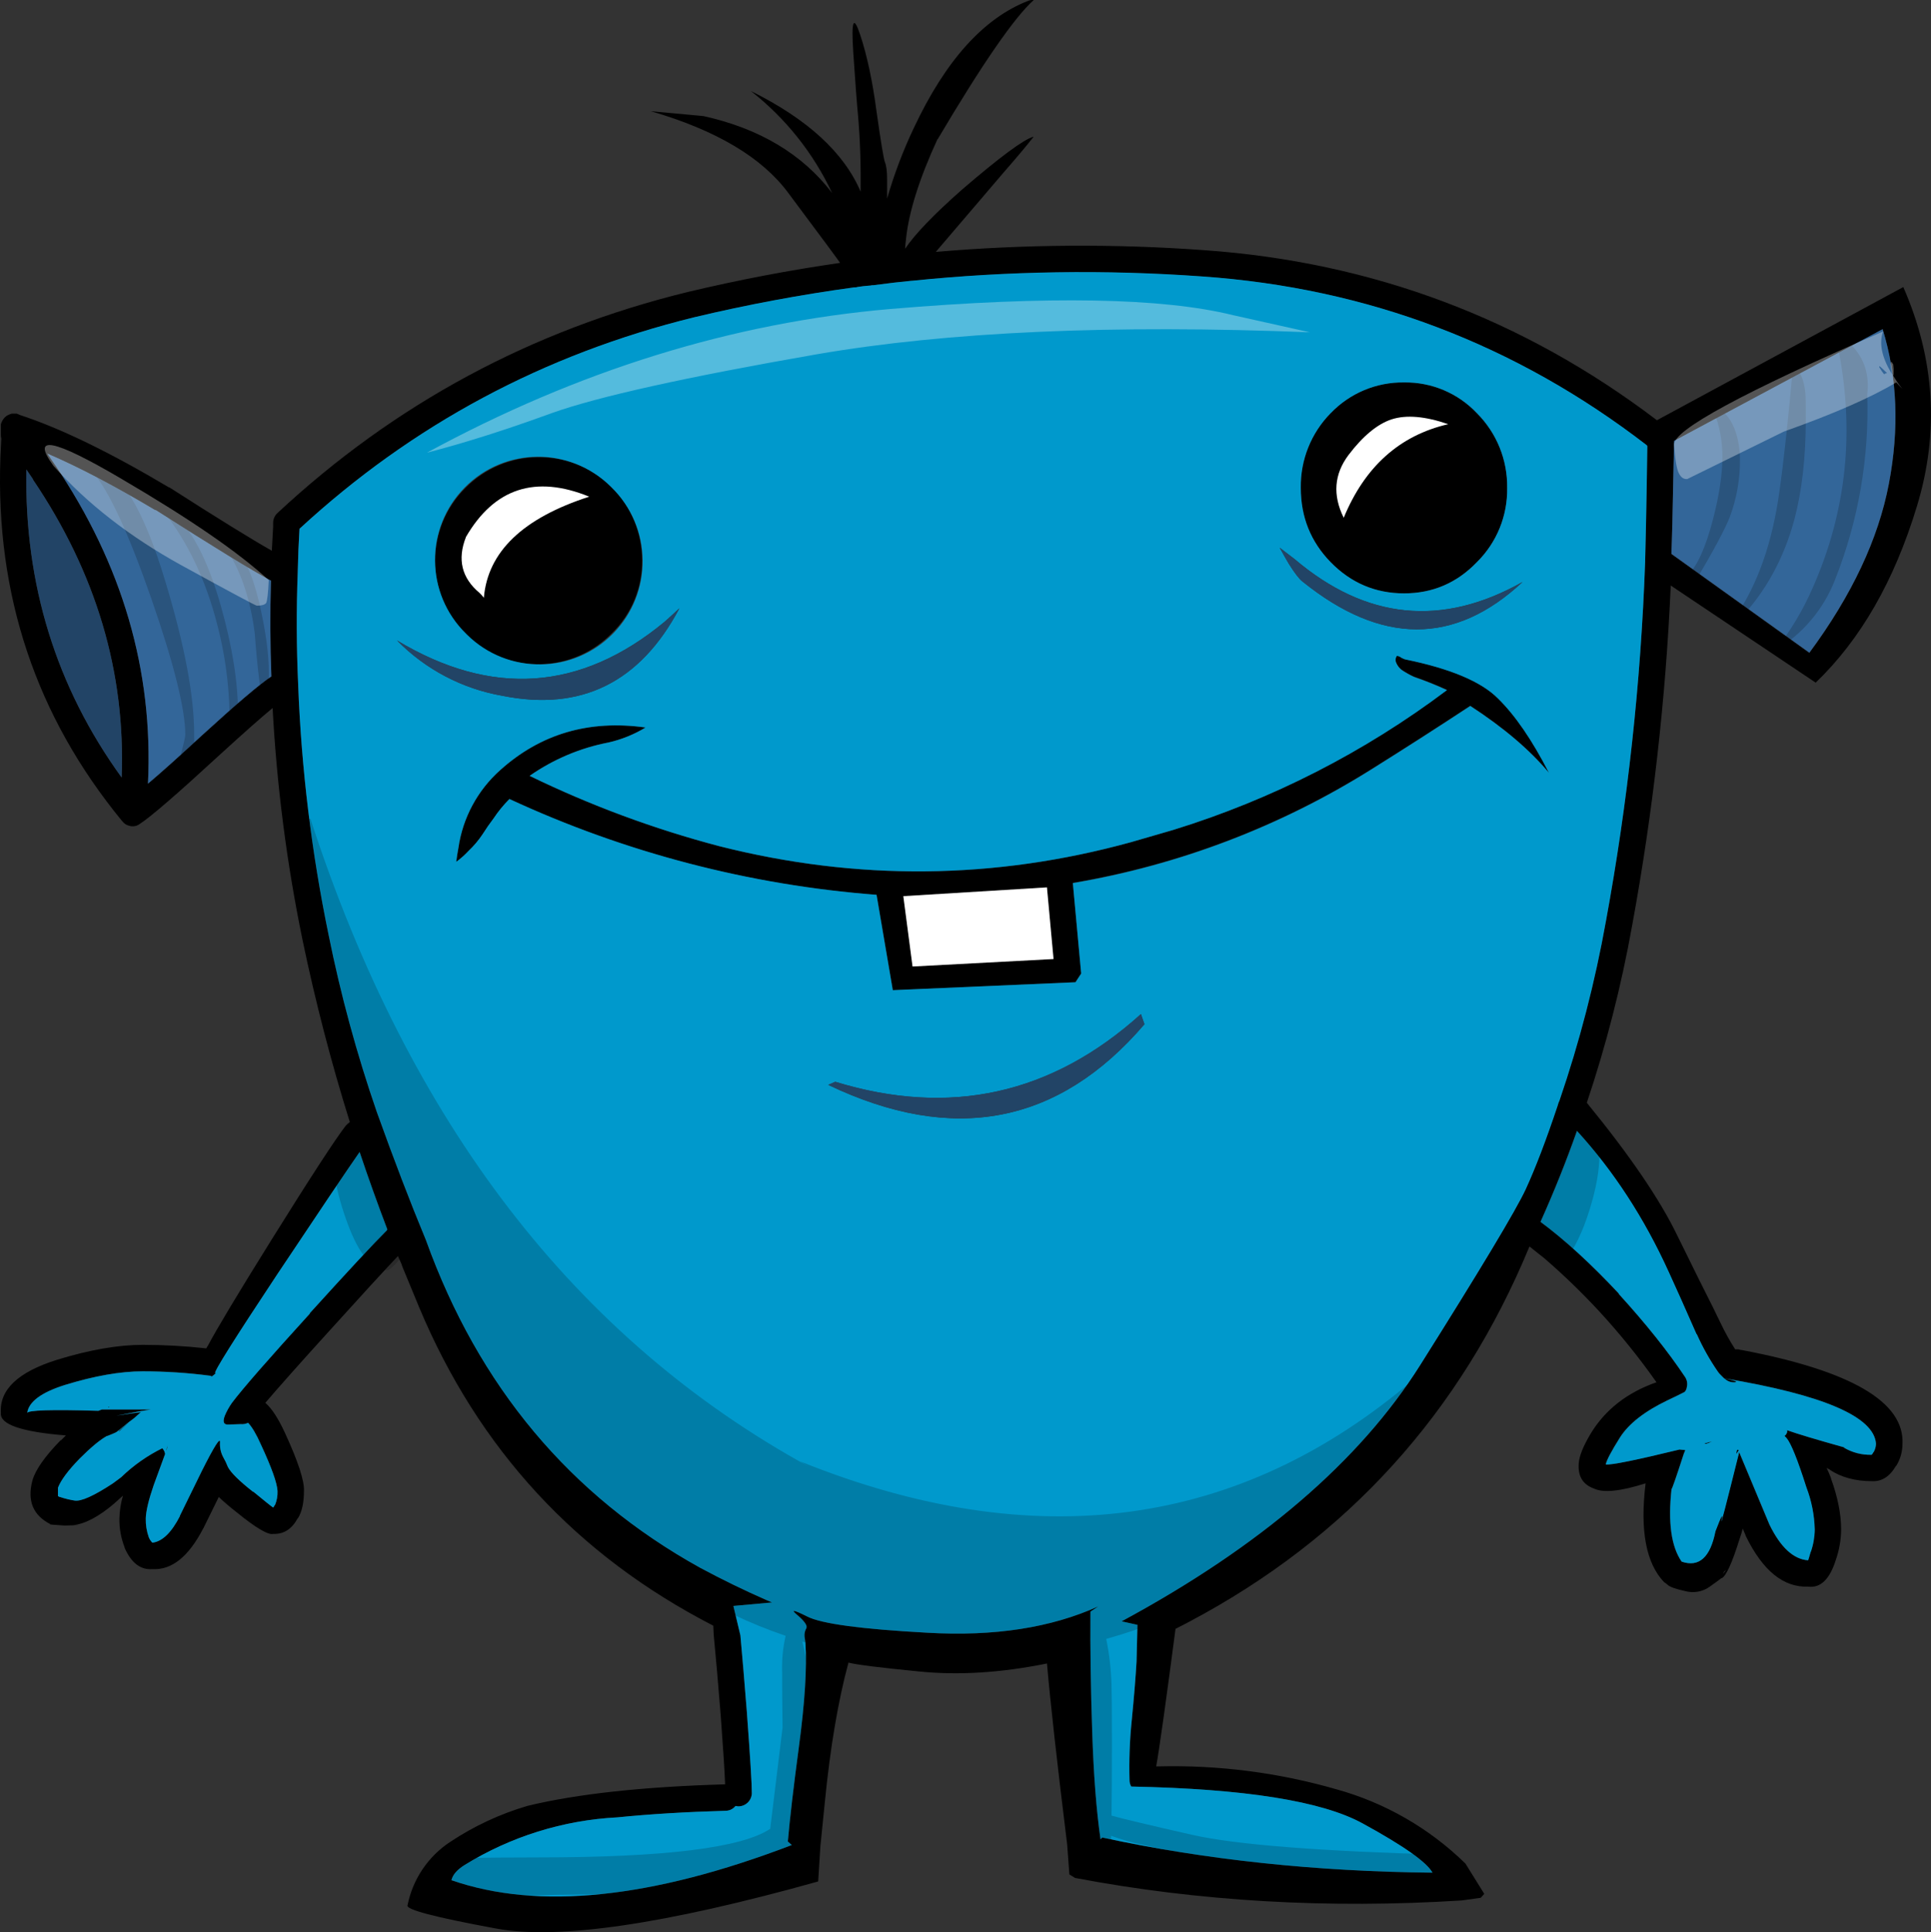
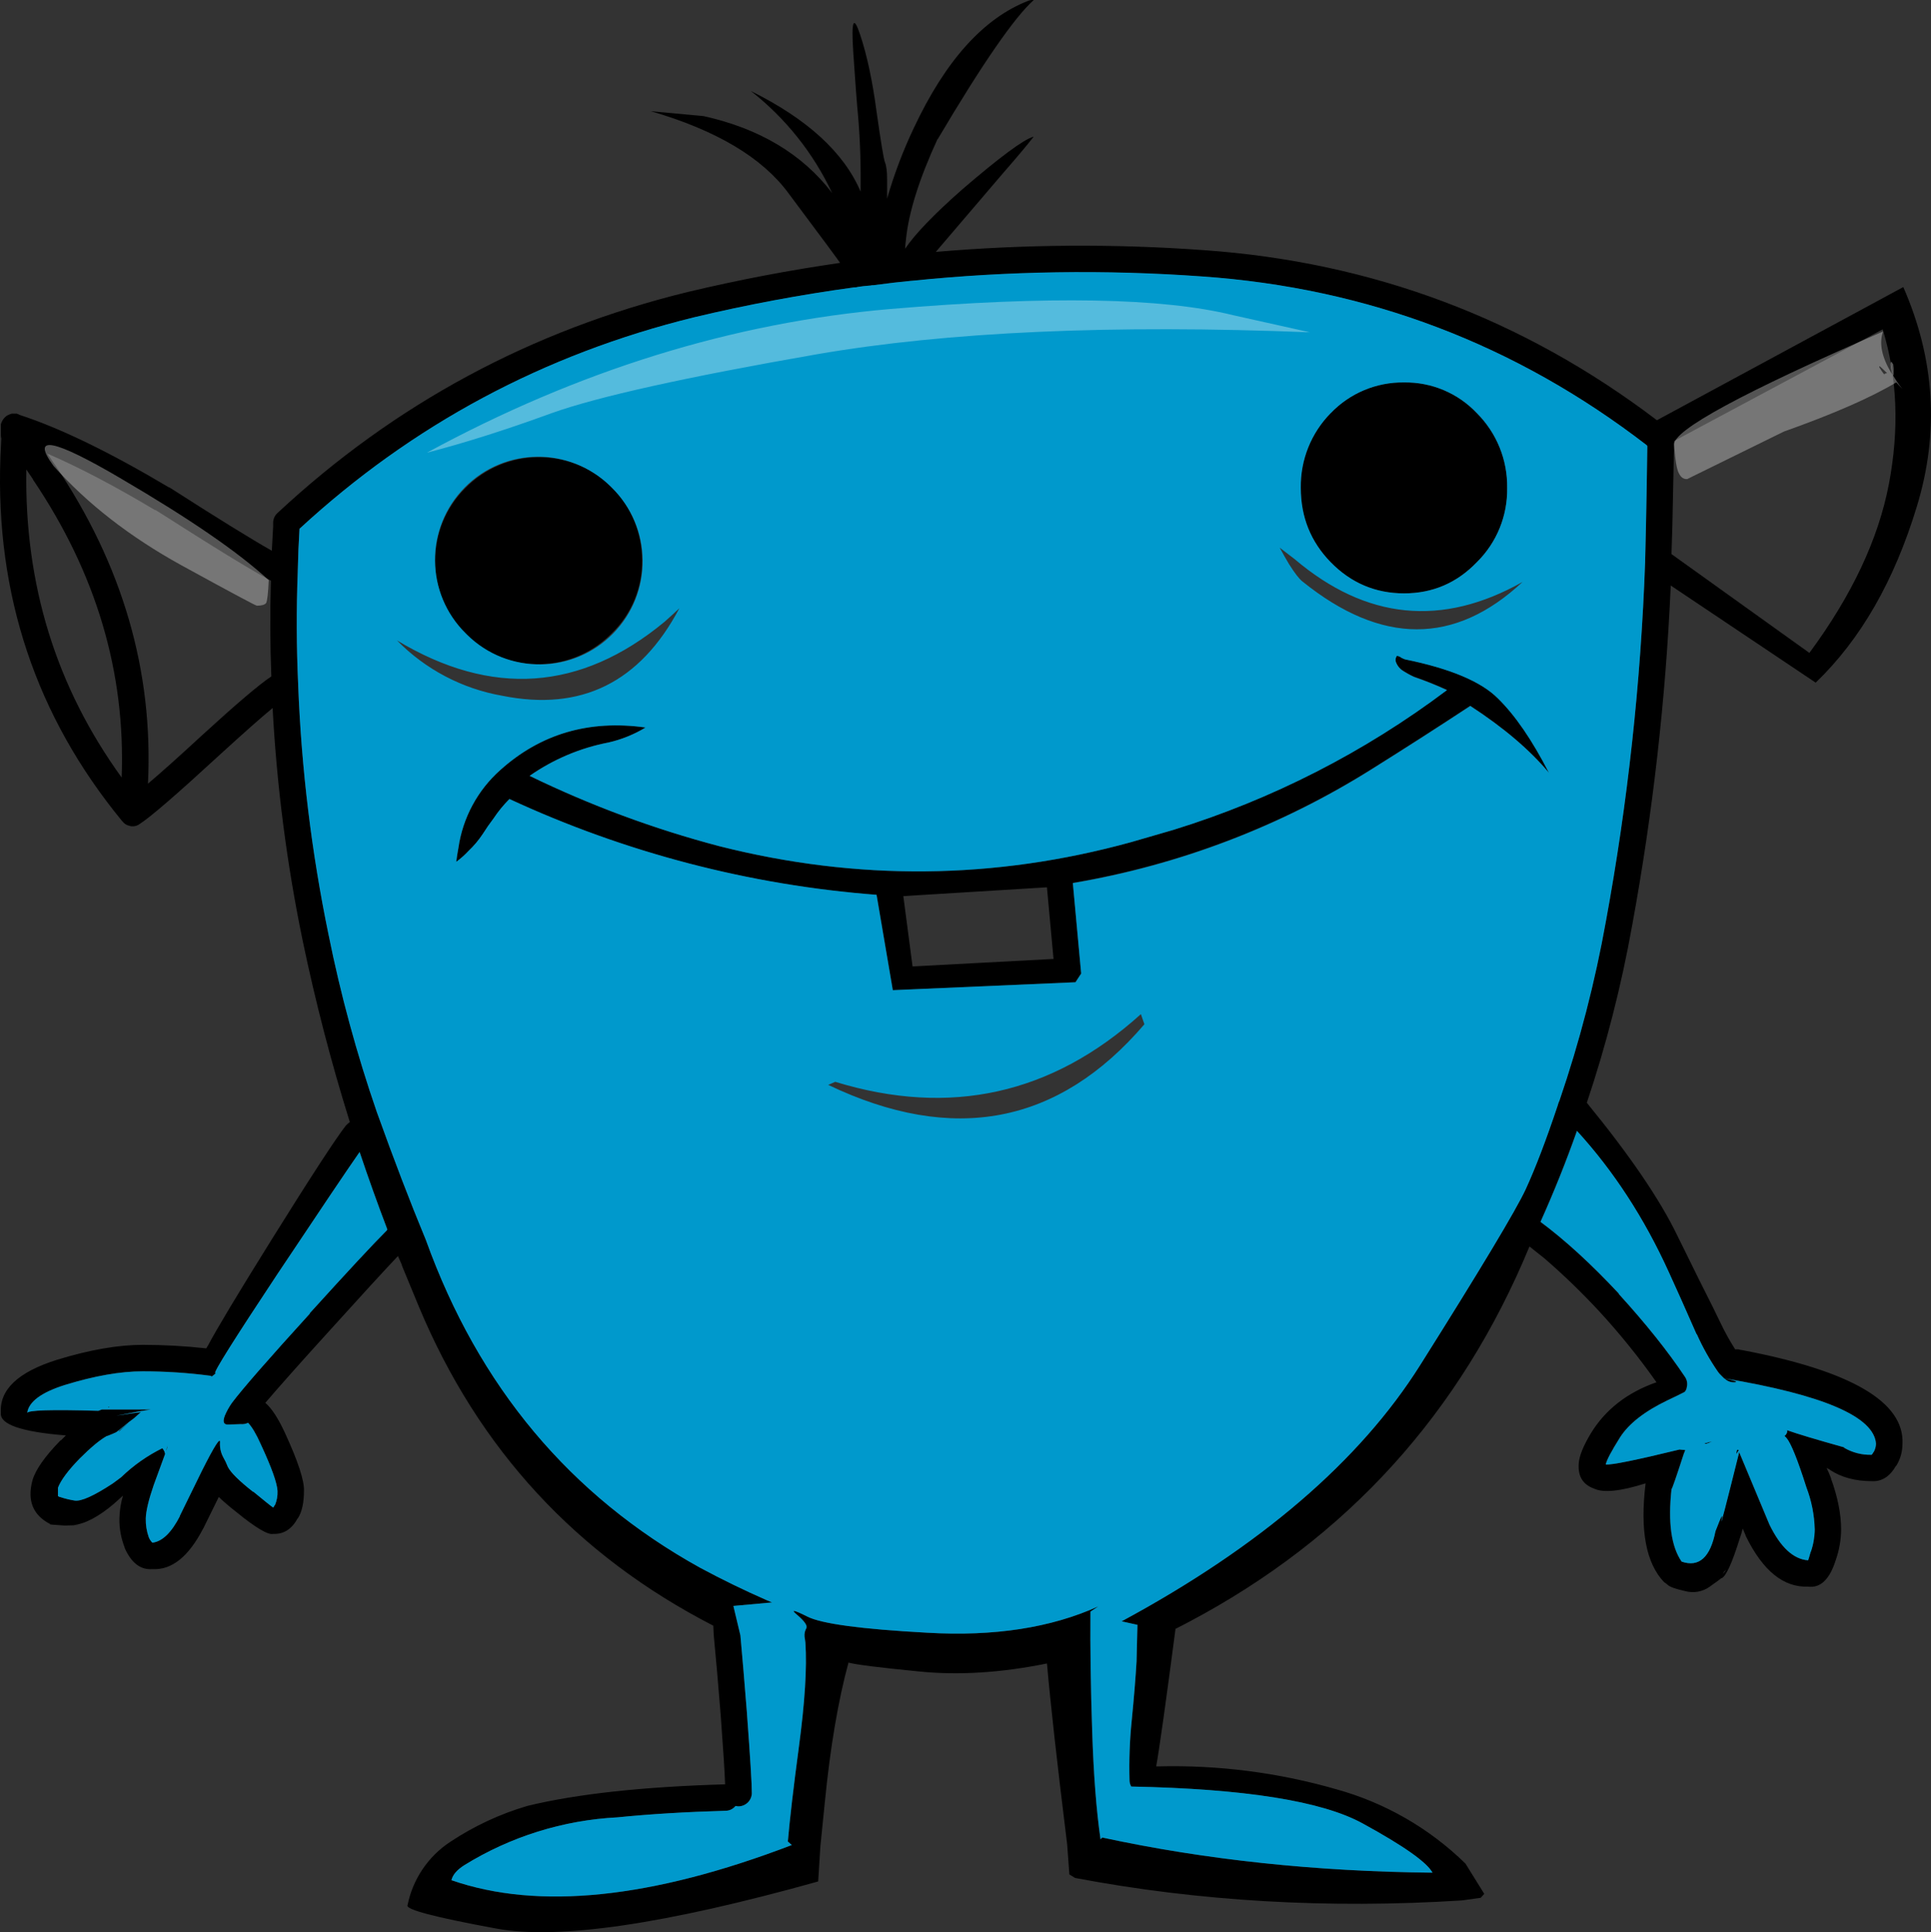
<svg xmlns="http://www.w3.org/2000/svg" version="1.0" id="Layer_1" x="0px" y="0px" viewBox="0 0 937.85 938.35" enable-background="new 0 0 937.85 938.35" xml:space="preserve">
  <rect x="0" y="0" width="937.85" height="938.35" fill="#333333" stroke="none" />
  <title>monsters1_0001</title>
  <path d="M502.08,0c-0.945-0.086-1.896,0.062-2.77,0.43c-21.6,8.407-40.087,28.967-55.46,61.68l0,0  c-5.264,11.079-9.612,22.571-13,34.36c0-2.54,0-5.74,0-9.6c0-3.727-0.357-6.43-1.07-8.11c-0.613-1.68-1.963-9.86-4.05-24.54  c-1.933-14.667-4.563-27.047-7.89-37.14c-3.327-10.093-4.463-7.247-3.41,8.54c1.087,15.747,1.727,24.497,1.92,26.25  c1.19,12.206,1.741,24.466,1.65,36.73c0,1.52,0,3.013,0,4.48c-8.12-19-25.893-35.293-53.32-48.88  c16.849,13.19,30.365,30.152,39.46,49.52c-14.427-18.867-35.257-31.317-62.49-37.35L316.09,54c31.787,9.253,54.04,22.487,66.76,39.7  c16.767,22.44,25.15,33.76,25.15,33.96c-24.613,3.547-49.213,8.243-73.8,14.09c-76.133,18.6-142.673,54.453-199.62,107.56  c-1.203,1.184-1.893,2.793-1.92,4.48c0,0.44,0,0.867,0,1.28c0.013,0.213,0.013,0.427,0,0.64c-0.233,3.953-0.447,7.867-0.64,11.74  c-10.093-5.713-26.66-15.957-49.7-30.73h-0.21c-28.74-17.093-52.913-28.83-72.52-35.21c-0.477-0.256-0.976-0.47-1.49-0.64  c-0.433,0-0.86,0-1.28,0H5.75l-1.28,0.43c-0.233,0.107-0.517,0.25-0.85,0.43c-0.138,0.081-0.282,0.151-0.43,0.21  c-0.057,0.082-0.128,0.153-0.21,0.21c-0.684,0.529-1.263,1.18-1.71,1.92c-0.361,0.606-0.646,1.254-0.85,1.93c0,0.327,0,0.61,0,0.85  v4.48c0.001,0.563,0.072,1.124,0.21,1.67c-0.173,2.967-0.317,5.967-0.43,9c-2.453,66.867,17.243,125.77,59.09,176.71l0.21,0.21  c0.834,1.107,2.049,1.866,3.41,2.13c0.274,0.104,0.559,0.174,0.85,0.21l0,0c0.356,0.022,0.714,0.022,1.07,0H65  c0.743-0.081,1.465-0.298,2.13-0.64c0.231-0.115,0.446-0.26,0.64-0.43c5.033-3.16,17.973-14.33,38.82-33.51  c11.58-10.58,20.183-18.193,25.81-22.84c2.022,37.802,6.869,75.401,14.5,112.48c6.24,30,13.907,59.523,23,88.57  c-0.68,0.524-1.321,1.095-1.92,1.71c-4.98,6.367-16.98,24.793-36,55.28c-16.407,26.313-26.787,43.6-31.14,51.86  c-0.054,0.084-0.126,0.156-0.21,0.21c-0.104,0.302-0.249,0.588-0.43,0.85c-10.271-1.13-20.597-1.701-30.93-1.71  c-11.933,0-25.797,2.42-41.59,7.26C8.74,666.283-0.347,674.9,0.42,686.2c-0.547,5.527,9.98,9.157,31.58,10.89l-2.35,2.35h-0.22  c-7.62,7.82-12.173,14.293-13.66,19.42c-2.667,9.92,0.25,17.033,8.75,21.34c-1.333,0.06,0.943,0.273,6.83,0.64l7.47-0.21h-3.2  c5.64-0.553,12.253-4.04,19.84-10.46c0.083-0.056,0.154-0.127,0.21-0.21c1.373-1.247,2.723-2.457,4.05-3.63  c-1.065,3.607-1.643,7.34-1.72,11.1c-0.084,4.82,0.786,9.608,2.56,14.09v0.21c3.233,7.293,7.713,10.717,13.44,10.27  c9.407,0.56,17.653-6.057,24.74-19.85c0.161-0.093,0.26-0.264,0.26-0.45c1.013-2,3.43-6.91,7.25-14.73  c2.393,2.293,5.307,4.783,8.74,7.47l0,0c9.293,7.56,15.193,11.047,17.7,10.46c5.133,0.2,9.113-2.36,11.94-7.68v0.21  c2-3.153,3-7.637,3-13.45c0.207-4.927-2.85-14.26-9.17-28c-3.287-7.153-6.487-12.063-9.6-14.73c6.667-7.807,17.047-19.473,31.14-35  l0,0c15.333-16.96,26.423-29.053,33.27-36.28c0.6,1.333,1.17,2.613,1.71,3.84c0.133,0.447,0.277,0.873,0.43,1.28l8.11,19.64  c28.867,69.007,76.503,120.587,142.91,154.74l0.21,4.48c1.033,10.607,2.17,23.697,3.41,39.27c1.193,15.953,1.903,27.053,2.13,33.3  l0,0c-40.067,1.167-72.067,4.653-96,10.46c-13.321,3.916-25.976,9.815-37.54,17.5c-10.725,7.068-18.176,18.134-20.69,30.73  c-1.22,2.053,13.07,5.823,42.87,11.31c29.94,5.633,82.127-1.98,156.56-22.84l1.07-17.07c0.6-5.633,1.31-12.677,2.13-21.13  c2.667-27.047,6.507-49.74,11.52-68.08c3.567,0.98,14.87,2.403,33.91,4.27c19.173,2,40.003,0.72,62.49-3.84  c1.627,18.907,4.897,48.217,9.81,87.93c0.033,0.113,0.39,4.95,1.07,14.51l2.77,1.71c60.28,11.407,122.897,15.047,187.85,10.92  l9.17-1.28l1.71-1.92l-9.13-14.7c-17.525-17.149-39.116-29.57-62.75-36.1c-28.059-8.08-57.189-11.823-86.38-11.1h-1.07  c1.553-8.667,4.68-30.933,9.38-66.8c2.24-1.113,4.443-2.25,6.61-3.41c76.787-40.667,131.887-101.423,165.3-182.27l7.25,5.76  c9.379,8.101,18.296,16.721,26.71,25.82l0,0c9.982,10.837,19.245,22.315,27.73,34.36c-14.26,4.993-24.927,13.327-32,25  c-3.573,6-5.493,10.767-5.76,14.3c-0.513,6.293,1.977,10.41,7.47,12.35c4.507,2.147,12.84,1.293,25-2.56  c-2.807,22.793,0.193,38.793,9,48c0.612,0.368,1.185,0.797,1.71,1.28c1.013,0.993,3.787,1.993,8.32,3  c4.165,1.195,8.649,0.41,12.16-2.13c3.627-2.58,5.477-3.933,5.55-4.06h0.21c2.167-1.033,5.08-7.437,8.74-19.21  c0.583-1.609,1.081-3.248,1.49-4.91c0.453,0.987,0.88,1.987,1.28,3c0.053,0.219,0.123,0.433,0.21,0.64  c8.253,16.86,18.35,25.04,30.29,24.54c6,0.787,10.48-3.547,13.44-13l0,0c1.657-4.736,2.522-9.713,2.56-14.73  c0-7.48-1.637-15.733-4.91-24.76v-0.21c-0.627-1.64-1.337-3.277-2.13-4.91l1.71,0.85h-0.21c5.56,3.693,12.387,5.543,20.48,5.55  c4.807,0.26,8.717-2.23,11.73-7.47H921c1.966-3.211,3.004-6.905,3-10.67c0.993-20.273-24.887-35.427-77.64-45.46  c-0.722-0.075-1.435-0.219-2.13-0.43c-0.496-0.032-0.994-0.032-1.49,0c-2.593-4.047-4.931-8.252-7-12.59l-4.05-8.32  c-2.78-5.393-8.467-16.847-17.06-34.36c-8.44-17.487-23.087-38.973-43.94-64.46c9.425-28.09,16.778-56.834,22-86  c10.029-54.569,16.3-109.762,18.77-165.19l70.39,47.17C903.677,310.537,920.06,282,931,245.9c10.953-35.933,8.753-71.433-6.6-106.5  l-119.66,64.67c-64.953-49.333-138.327-76.867-220.12-82.6c-43.325-3.135-86.83-2.851-130.11,0.85  c4.667-5.447,15.543-18.18,32.63-38.2c6.633-7.607,11.54-13.44,14.72-17.5V66.4c-4.82,1.413-16.333,9.947-34.54,25.6  c-13.68,12.053-22.923,21.657-27.73,28.81c0.08-1.453,0.223-3.02,0.43-4.7l0,0c1.387-13.24,6.507-29.46,15.36-48.66v0.21  C477.127,30.927,492.693,8.373,502.08,0 M799.84,216.2l0.21,0.43c-0.167,12.667-0.38,25.4-0.64,38.2  c-0.14,6.213-0.277,12.27-0.41,18.17c-2.08,58.439-8.43,116.647-19,174.16c-5.302,29.63-12.86,58.812-22.61,87.29  c-0.379,0.745-0.664,1.535-0.85,2.35c-5.633,16.867-10.823,30.457-15.57,40.77c-4.747,10.313-21.81,38.77-51.19,85.37  c-29.333,46.593-77.667,88.07-145,124.43l7.68,1.71L552,806.79c-0.453,7.927-1.237,17.53-2.35,28.81  c-0.984,9.633-1.341,19.32-1.07,29c0.011,1.058,0.304,2.094,0.85,3c55.233,1.1,92.703,7.077,112.41,17.93  c19.847,10.853,31.15,18.82,33.91,23.9c-56.88-0.567-110.347-6.257-160.4-17.07l-0.85,0.85c-2-14.047-3.35-31.547-4.05-52.5  c-0.7-20.8-0.983-40.15-0.85-58.05l3.84-2.56c-22.96,10.413-50.627,14.683-83,12.81c-32.207-1.74-51.687-4.377-58.44-7.91  c-6.713-3.333-8.277-3.547-4.69-0.64c3.547,3.067,4.97,5.2,4.27,6.4c-0.687,1.236-0.983,2.652-0.85,4.06  c0.18,0.96,0.323,1.96,0.43,3c0.8,12-0.267,28.933-3.2,50.8c-2.607,19.453-4.383,34.677-5.33,45.67l1.92,1.71  c-68.033,26.067-123.13,31.76-165.29,17.08c0.567-2.56,2.63-4.98,6.19-7.26c22.456-13.904,48.063-21.905,74.44-23.26  c15.573-1.573,33.133-2.64,52.68-3.2c1.728-0.041,3.357-0.815,4.48-2.13c0.098-0.035,0.175-0.112,0.21-0.21  c0.485,0.136,0.986,0.207,1.49,0.21c3.499-0.084,6.316-2.901,6.4-6.4c0-4.447-0.783-17.253-2.35-38.42v-0.21  c-1.18-14.88-2.247-27.547-3.2-38l-3.41-14.3l18.81-1.71l-2.56-1.07c-11.027-4.833-21.833-10.097-32.42-15.79  c-63.133-35-107.497-88-133.09-159c-0.107-0.287-0.25-0.643-0.43-1.07c-7.293-17.473-15.127-37.893-23.5-61.26  c-9.739-28.187-17.576-56.995-23.46-86.23c-8.23-39.859-13.154-80.33-14.72-121v-0.21c-0.847-18.247-0.917-36.53-0.21-54.85v-0.21  c0.14-6.847,0.423-13.747,0.85-20.7c54.747-50.533,118.663-84.76,191.75-102.68c25.813-6.147,51.693-10.983,77.64-14.51h0.43  c0.436,0.004,0.869-0.067,1.28-0.21c1.793-0.287,3.643-0.5,5.55-0.64l0,0c0.503-0.009,1.004-0.079,1.49-0.21  c0.213,0.016,0.427,0.016,0.64,0l10.24-1.28l8.11-0.85h0.21c46.849-4.804,94.027-5.517,141-2.13  c80.353,5.56,152.377,32.893,216.07,82 M811.81,269.01c0.173-4.513,0.317-9.137,0.43-13.87c0.28-13.667,0.563-27.333,0.85-41  l101.31-54.21c7.107,23.333,8.107,48.377,3,75.13s-17.977,54.087-38.61,82l-67-48 M16,232.67v0.21  c30.667,45.333,45.03,93.57,43.09,144.71C27.263,333.637,11.83,283.773,12.79,228c1.153,1.707,2.22,3.273,3.2,4.7 M26.65,225.7  L26.65,225.7c-1.1-1.66-2.317-3.463-3.65-5.41c15.273,6.573,32.763,15.75,52.47,27.53v-0.21c28.1,18,46.8,29.453,56.1,34.36  c-0.453,15.513-0.383,31.023,0.21,46.53c-5.6,3.647-16.903,13.25-33.91,28.81c-10.927,10.093-19.593,17.847-26,23.26  c2.667-54.813-12.407-106.463-45.22-154.95 M188.11,597c-0.023,0.162-0.097,0.312-0.21,0.43c-6.473,6.433-18.987,19.88-37.54,40.34  h0.21c-20.133,22.133-32.8,36.647-38,43.54c-1.354,1.936-2.497,4.011-3.41,6.19c-1.147,3.04-0.507,4.463,1.92,4.27l5.76-0.21  c1.246,0.121,2.501-0.1,3.63-0.64c1.927,2,3.99,5.487,6.19,10.46c5.193,11.187,7.897,18.727,8.11,22.62c0.1,2.4-0.338,4.791-1.28,7  h-0.19c-0.094,0.416-0.318,0.791-0.64,1.07c-0.873-0.567-4.073-3.127-9.6-7.68h-0.21c-6.667-5.2-10.72-9.2-12.16-12  c-0.654-1.696-1.44-3.337-2.35-4.91c-1.122-2.155-1.637-4.575-1.49-7c0.213-2.913-2.7,1.64-8.74,13.66  c-5.893,12-9.52,19.4-10.88,22.2l0.21-0.21c-4.153,8.14-8.633,12.473-13.44,13c-0.734-0.732-1.315-1.602-1.71-2.56l0,0  c-1.06-2.941-1.566-6.054-1.49-9.18c0.093-3.633,1.373-9.04,3.84-16.22l0,0c1.173-3.22,3.023-8.27,5.55-15.15  c-0.04-0.153-0.11-0.367-0.21-0.64l0.43-2.77l-0.41,2.8v-0.21c-0.235-0.7-0.598-1.351-1.07-1.92c-7.359,3.629-14.106,8.382-20,14.09  l-4.05,3c-9.253,6.067-15.463,8.837-18.63,8.31c-2.378-0.368-4.72-0.94-7-1.71H29c-0.296-0.116-0.581-0.26-0.85-0.43v-4.06  c1.407-3.653,4.89-8.347,10.45-14.08l0,0c5.373-5.333,9.707-8.96,13-10.88l0.4-0.22c0.064,0.04,0.146,0.04,0.21,0  c1.82-0.713,3.17-1.283,4.05-1.71c0.227-0.047,2.29-1.683,6.19-4.91l2.55-1.92c1.153-0.973,2.29-1.973,3.41-3  c0.262-0.158,0.482-0.378,0.64-0.64h0.21l3.84-0.64H70c0.367-0.287,0.723-0.57,1.07-0.85L70,684.5H49.47  c-0.58,0.184-1.151,0.398-1.71,0.64c-22.853-0.667-34.37-0.31-34.55,1.07c0.713-5.473,6.827-10.027,18.34-13.66  c14.347-4.393,26.93-6.6,37.75-6.62c10.911,0.005,21.811,0.716,32.63,2.13c0.34-0.021,0.666,0.143,0.85,0.43  c0.739-0.533,1.45-1.104,2.13-1.71c-0.136,0.066-0.294,0.066-0.43,0c-0.667-0.6,9.357-16.537,30.07-47.81  c20.707-31.093,34.073-50.943,40.1-59.55C178.883,572.04,183.37,584.567,188.11,597 M68.88,685.14h0.22l-0.64,0.64  c-2.56,0.28-6.54,0.85-11.94,1.71l12.37-2.35 M823.95,647.79c0.089,0.048,0.162,0.121,0.21,0.21  c2.844,6.351,6.272,12.423,10.24,18.14c0.428,0.626,0.928,1.2,1.49,1.71c0.533,0.52,1.03,1.017,1.49,1.49  c48.3,8.06,72.9,18.66,73.8,31.8c-0.052,1.51-0.493,2.981-1.28,4.27v-0.21c-0.179,0.487-0.47,0.926-0.85,1.28  c-4.712,0.153-9.371-1.029-13.44-3.41v-0.21c-13.54-3.787-22.783-6.56-27.73-8.32c0.157,0.672-0.001,1.379-0.43,1.92  c-0.181,0.37-0.48,0.669-0.85,0.85c0.393,0.318,0.752,0.677,1.07,1.07c2.167,2.62,5.367,10.587,9.6,23.9l0,0  c2.506,6.55,3.875,13.479,4.05,20.49c-0.044,3.707-0.693,7.382-1.92,10.88v-0.21c-0.667,2.267-1.093,3.69-1.28,4.27  c-7.107-0.487-13.363-6.25-18.77-17.29c-7.6-18.093-12.507-29.833-14.72-35.22c-6.447,25.9-9.29,36.857-8.53,32.87  c0.847-3.733-0.153-1.883-3,5.55c-2.507,12.707-7.98,17.617-16.42,14.73c-5.047-7.28-6.683-19.02-4.91-35.22  c0.26,0,2.26-5.763,6-17.29c0.274-0.545,0.488-1.119,0.64-1.71c-0.927-0.019-1.851-0.089-2.77-0.21  c-21.107,5.14-33.05,7.56-35.83,7.26c0.46-2.113,2.793-6.523,7-13.23c4.26-6.593,11.927-12.57,23-17.93  c3.607-1.687,6.38-3.04,8.32-4.06c0.599-0.649,0.974-1.472,1.07-2.35c0.422-1.683,0.113-3.467-0.85-4.91  c-8.267-12.4-19.003-25.847-32.21-40.34v-0.21c-13.38-14.333-26.047-25.93-38-34.79c6.533-14.527,12.433-29.253,17.7-44.18  c17.813,19.487,32.673,42.323,44.58,68.51c3.487,7.58,7.967,17.61,13.44,30.09 M837.3,763.25l1.07-0.85l-1.71,2.13  C836.951,764.147,837.169,763.713,837.3,763.25 M837.3,669.34l0.64,0.43c1.287,1.129,2.987,1.669,4.69,1.49  C844.263,671.06,842.487,670.42,837.3,669.34 M844.3,704.13h-0.1c-0.48-0.38-0.763,0.19-0.85,1.71v0.21  c0.313-0.56,0.67-1.13,1.07-1.71v-0.21 M830.34,700.5c0.413-0.12,0.84-0.263,1.28-0.43c-0.488,0.119-0.988,0.19-1.49,0.21  c-0.756,0.302-1.545,0.517-2.35,0.64c0.267,0.126,0.556,0.197,0.85,0.21c0.585-0.17,1.157-0.384,1.71-0.64 M81.26,702.42l0.21-0.85  l-0.85,3c0.28-0.543,0.495-1.117,0.64-1.71v-0.43 M62.7,690.69l-5.33,4.48c0.104-0.024,0.186-0.106,0.21-0.21H58  c1.473-1.333,3.037-2.757,4.69-4.27 M52.45,683.22l0.21,0.21L53.3,683c-0.277,0.095-0.561,0.165-0.85,0.21 M311.82,272.15  c0.044-27.653-22.337-50.106-49.989-50.15c-13.334-0.021-26.126,5.277-35.541,14.72c-19.746,19.375-20.046,51.089-0.671,70.835  s51.089,20.046,70.835,0.671c0.217-0.213,0.433-0.429,0.646-0.646C306.688,298.309,312.016,285.486,311.82,272.15 M522.34,477  l2.77-4.27l-4.05-44c51.672-8.733,101.109-27.591,145.47-55.49c15.927-9.96,31.78-20.133,47.56-30.52  c16.1,10.473,28.827,21.287,38.18,32.44c-8.147-15.867-16.393-27.89-24.74-36.07c-8.173-8.2-23.247-14.533-45.22-19  c-0.413-0.16-0.91-0.373-1.49-0.64c-0.676-0.556-1.486-0.925-2.35-1.07c-0.54,0.737-0.77,1.656-0.64,2.56  c0.539,1.807,1.665,3.384,3.2,4.48c1.837,1.21,3.762,2.28,5.76,3.2c5.438,1.862,10.778,3.998,16,6.4  C662.759,365.19,617.8,388.191,569.91,403c-6.967,2-13.863,4-20.69,6c-66.26,18.213-132.88,18.853-199.86,1.92  c-31.751-8.359-62.611-19.796-92.14-34.15c11.513-8.048,24.595-13.575,38.39-16.22c6.322-1.449,12.372-3.9,17.92-7.26  c-27.447-3.84-50.98,3.06-70.6,20.7c-10.999,9.809-18.175,23.191-20.26,37.78c-0.427,2.273-0.783,4.55-1.07,6.83  c2.165-1.585,4.174-3.373,6-5.34c2.576-2.436,4.867-5.157,6.83-8.11c1.707-2.707,3.483-5.267,5.33-7.68  c2.244-3.376,4.816-6.521,7.68-9.39c56.18,26.036,116.571,41.795,178.31,46.53l7.89,46.31L522.34,477 M508.48,430.9l3.2,34.79  l-68.47,3.63l-4.48-34.15L508.48,430.9 M681.89,185.71c-13.434-0.189-26.34,5.225-35.62,14.94c-9.497,9.664-14.72,22.733-14.5,36.28  c0,14.133,4.833,26.157,14.5,36.07c9.867,10.12,21.74,15.17,35.62,15.15c13.88-0.02,25.68-5.07,35.4-15.15  c9.638-9.5,14.955-22.539,14.71-36.07c0.206-13.587-5.105-26.677-14.72-36.28C708.104,190.923,695.261,185.501,681.89,185.71z" />
  <path fill="#0099CC" d="M824.15,648c-0.048-0.089-0.121-0.162-0.21-0.21c-5.473-12.48-9.953-22.51-13.44-30.09  c-11.907-26.187-26.767-49.023-44.58-68.51c-5.267,14.927-11.167,29.653-17.7,44.18c11.933,8.86,24.6,20.457,38,34.79v0.21  c13.2,14.493,23.937,27.94,32.21,40.34c0.963,1.443,1.272,3.227,0.85,4.91c-0.096,0.878-0.471,1.701-1.07,2.35  c-1.94,1.013-4.713,2.367-8.32,4.06c-11.1,5.333-18.767,11.31-23,17.93c-4.233,6.707-6.567,11.117-7,13.23  c2.787,0.307,14.73-2.113,35.83-7.26c0.919,0.121,1.844,0.191,2.77,0.21c-0.152,0.591-0.366,1.165-0.64,1.71  c-3.72,11.5-5.72,17.263-6,17.29c-1.773,16.2-0.137,27.94,4.91,35.22c8.44,2.887,13.913-2.023,16.42-14.73  c2.84-7.433,3.84-9.283,3-5.55c-0.76,4,2.083-6.957,8.53-32.87c2.213,5.387,7.12,17.127,14.72,35.22  c5.407,11.04,11.663,16.803,18.77,17.29c0.213-0.58,0.64-2.003,1.28-4.27v0.21c1.227-3.498,1.876-7.173,1.92-10.88  c-0.175-7.011-1.544-13.94-4.05-20.49l0,0c-4.233-13.333-7.433-21.3-9.6-23.9c-0.318-0.393-0.677-0.752-1.07-1.07  c0.37-0.181,0.669-0.48,0.85-0.85c0.429-0.541,0.587-1.248,0.43-1.92c4.947,1.767,14.19,4.54,27.73,8.32v0.21  c4.032,2.354,8.643,3.532,13.31,3.4c0.38-0.354,0.671-0.793,0.85-1.28v0.21c0.787-1.289,1.228-2.76,1.28-4.27  c-0.9-13.14-25.5-23.74-73.8-31.8c5.187,1.08,6.963,1.72,5.33,1.92c-1.703,0.179-3.403-0.361-4.69-1.49l-0.64-0.43  c-0.46-0.473-0.957-0.97-1.49-1.49c-0.562-0.51-1.062-1.084-1.49-1.71C830.396,660.422,826.982,654.349,824.15,648 M831.62,700.08  c-0.44,0.167-0.867,0.31-1.28,0.43c-0.553,0.256-1.125,0.47-1.71,0.64c-0.294-0.013-0.583-0.084-0.85-0.21  c0.805-0.123,1.594-0.338,2.35-0.64c0.502-0.02,1.002-0.091,1.49-0.21 M844.2,704.15h0.21v0.21c-0.4,0.58-0.757,1.15-1.07,1.71  v-0.21c0.087-1.513,0.37-2.083,0.85-1.71 M69.08,685.15h-0.2l-12.37,2.35c5.4-0.86,9.38-1.43,11.94-1.71l0.64-0.64 M187.89,597.43  c0.113-0.118,0.187-0.268,0.21-0.43c-4.733-12.427-9.213-24.947-13.44-37.56c-6,8.607-19.367,28.457-40.1,59.55  c-20.727,31.267-30.75,47.203-30.07,47.81c0.136,0.066,0.294,0.066,0.43,0c-0.68,0.606-1.391,1.177-2.13,1.71  c-0.184-0.287-0.51-0.451-0.85-0.43c-10.819-1.414-21.719-2.125-32.63-2.13c-10.82,0-23.403,2.207-37.75,6.62  c-11.513,3.62-17.63,8.163-18.35,13.63c0.18-1.4,11.697-1.757,34.55-1.07c0.559-0.242,1.13-0.456,1.71-0.64H70l1.07-0.85  c-0.34,0.287-0.697,0.57-1.07,0.85h3.2l-3.84,0.64H69.1c-0.158,0.262-0.378,0.482-0.64,0.64c-1.12,1.013-2.257,2.013-3.41,3  l-2.56,1.92c-3.9,3.22-5.963,4.857-6.19,4.91c-0.88,0.427-2.23,0.997-4.05,1.71c-0.064,0.04-0.146,0.04-0.21,0l-0.43,0.21  c-3.333,1.907-7.667,5.533-13,10.88l0,0c-5.567,5.733-9.053,10.43-10.46,14.09v4.06c0.268,0.177,0.553,0.328,0.85,0.45h0.21  c2.28,0.77,4.622,1.342,7,1.71c3.14,0.527,9.327-2.247,18.56-8.32l4.05-3c5.894-5.708,12.641-10.461,20-14.09  c0.509,0.554,0.909,1.198,1.18,1.9v0.21l0.43-2.77L80,705.41c0.1,0.273,0.17,0.487,0.21,0.64c-2.527,6.88-4.377,11.93-5.55,15.15  l0,0c-2.473,7.2-3.76,12.61-3.86,16.23c-0.076,3.126,0.43,6.239,1.49,9.18l0,0c0.395,0.958,0.976,1.828,1.71,2.56  c4.8-0.54,9.28-4.873,13.44-13l-0.21,0.21c1.333-2.793,4.96-10.193,10.88-22.2c6.04-12,8.953-16.553,8.74-13.66  c-0.147,2.425,0.368,4.845,1.49,7c0.91,1.573,1.696,3.214,2.35,4.91c1.46,2.767,5.513,6.767,12.16,12h0.21  c5.527,4.56,8.727,7.12,9.6,7.68c0.322-0.279,0.546-0.654,0.64-1.07h0.21c0.942-2.209,1.38-4.6,1.28-7  c-0.207-3.893-2.91-11.433-8.11-22.62c-2.2-4.953-4.263-8.44-6.19-10.46c-1.129,0.54-2.384,0.761-3.63,0.64l-5.76,0.21  c-2.427,0.2-3.067-1.223-1.92-4.27c0.913-2.179,2.056-4.254,3.41-6.19c5.18-6.893,17.847-21.407,38-43.54h-0.21  c18.553-20.46,31.067-33.907,37.54-40.34 M52.69,683.47l-0.21-0.21c0.289-0.045,0.573-0.115,0.85-0.21l-0.64,0.43 M57.38,695.22  l5.33-4.48c-1.66,1.507-3.23,2.927-4.71,4.26h-0.42c-0.024,0.104-0.106,0.186-0.21,0.21 M81.47,701.61l-0.21,0.85v0.43  c-0.145,0.593-0.36,1.167-0.64,1.71l0.85-3 M800.05,216.66l-0.21-0.43c-63.687-49.073-135.71-76.407-216.07-82  c-46.973-3.387-94.151-2.674-141,2.13h-0.21l-8.11,0.85l-10.24,1.28c-0.213,0.016-0.427,0.016-0.64,0  c-0.486,0.131-0.987,0.201-1.49,0.21l0,0c-1.907,0.14-3.757,0.353-5.55,0.64c-0.411,0.143-0.844,0.214-1.28,0.21h-0.43  c-25.947,3.527-51.827,8.363-77.64,14.51c-73.067,17.96-136.973,52.2-191.72,102.72c-0.427,6.953-0.71,13.853-0.85,20.7v0.21  c-0.7,18.32-0.63,36.603,0.21,54.85v0.21c1.566,40.67,6.49,81.141,14.72,121c5.883,29.242,13.721,58.057,23.46,86.25  c8.38,23.333,16.2,43.75,23.46,61.25c0.173,0.427,0.317,0.783,0.43,1.07c25.593,71,69.957,124,133.09,159  c10.587,5.693,21.393,10.957,32.42,15.79l2.56,1.07l-18.77,1.71l3.41,14.3c0.953,10.447,2.02,23.113,3.2,38v0.21  c1.58,21.16,2.363,33.967,2.35,38.42c-0.084,3.499-2.901,6.316-6.4,6.4c-0.504-0.003-1.005-0.074-1.49-0.21  c-0.035,0.098-0.112,0.175-0.21,0.21c-1.123,1.315-2.752,2.089-4.48,2.13c-19.547,0.56-37.107,1.627-52.68,3.2  c-26.377,1.355-51.984,9.356-74.44,23.26c-3.553,2.273-5.617,4.693-6.19,7.26c42.16,14.667,97.26,8.977,165.3-17.07l-1.92-1.71  c0.947-11,2.723-26.223,5.33-45.67c2.933-21.873,4-38.807,3.2-50.8c-0.107-1.027-0.25-2.027-0.43-3  c-0.133-1.408,0.163-2.824,0.85-4.06c0.7-1.2-0.723-3.333-4.27-6.4c-3.547-2.907-1.987-2.693,4.68,0.64  c6.74,3.52,26.22,6.153,58.44,7.9c32.353,1.873,60.02-2.397,83-12.81l-3.84,2.56c-0.133,17.9,0.15,37.25,0.85,58.05  c0.667,20.96,2.017,38.46,4.05,52.5l0.85-0.85c50.053,10.813,103.52,16.503,160.4,17.07c-2.767-5.087-14.07-13.053-33.91-23.9  c-19.7-10.853-57.17-16.83-112.41-17.93c-0.546-0.906-0.839-1.942-0.85-3c-0.271-9.68,0.086-19.367,1.07-29  c1.113-11.28,1.897-20.883,2.35-28.81l0.43-17.71l-7.68-1.71c67.333-36.36,115.667-77.837,145-124.43  c29.333-46.593,46.417-75.047,51.25-85.36c4.747-10.313,9.937-23.903,15.57-40.77c0.186-0.815,0.471-1.605,0.85-2.35  c9.739-28.479,17.288-57.661,22.58-87.29c10.57-57.513,16.92-115.721,19-174.16c0.14-5.907,0.283-11.953,0.43-18.14  c0.26-12.773,0.473-25.507,0.64-38.2 M646.29,200.66c9.28-9.715,22.186-15.129,35.62-14.94c13.378-0.214,26.229,5.208,35.41,14.94  c9.598,9.607,14.894,22.692,14.68,36.27c0.245,13.531-5.072,26.57-14.71,36.07c-9.727,10.12-21.53,15.17-35.41,15.15  c-13.88-0.02-25.75-5.07-35.61-15.15c-9.667-9.913-14.5-21.937-14.5-36.07c-0.22-13.547,5.003-26.616,14.5-36.28 M626,273.86  c-1.333-2.22-2.827-4.853-4.48-7.9l7.25,5.55c34.707,29.44,71.607,33.14,110.7,11.1c-32.94,30.733-68.56,30.663-106.86-0.21  C631.003,281.167,628.8,278.32,626,273.86 M525.12,472.77l-2.78,4.23l-88.73,3.84l-7.89-46.31  c-61.739-4.735-122.13-20.494-178.31-46.53c-2.864,2.869-5.436,6.014-7.68,9.39c-1.847,2.42-3.623,4.98-5.33,7.68  c-1.963,2.953-4.254,5.674-6.83,8.11c-1.826,1.967-3.835,3.755-6,5.34c0.287-2.273,0.643-4.55,1.07-6.83  c2.113-14.561,9.299-27.909,20.29-37.69c19.62-17.647,43.153-24.547,70.6-20.7c-5.548,3.36-11.598,5.811-17.92,7.26  c-13.795,2.645-26.877,8.172-38.39,16.22c29.529,14.354,60.389,25.791,92.14,34.15c66.973,16.933,133.593,16.293,199.86-1.92  c6.827-2,13.723-4,20.69-6c47.882-14.776,92.841-37.739,132.88-67.87c-5.222-2.402-10.562-4.538-16-6.4  c-1.998-0.92-3.923-1.99-5.76-3.2c-1.535-1.096-2.661-2.673-3.2-4.48c-0.13-0.904,0.1-1.823,0.64-2.56  c0.864,0.145,1.674,0.514,2.35,1.07c0.58,0.267,1.077,0.48,1.49,0.64c22,4.467,37.073,10.8,45.22,19  c8.347,8.173,16.593,20.197,24.74,36.07c-9.333-11.153-22.06-21.967-38.18-32.44c-15.787,10.387-31.64,20.56-47.56,30.52  c-44.361,27.899-93.798,46.757-145.47,55.49l4.05,44 M554.11,492.49l1.71,4.91c-41.633,48.667-92.823,58.483-153.57,29.45l3.41-1.49  C461.4,542.433,510.883,531.477,554.11,492.49 M297.11,236.8c19.746,19.375,20.047,51.089,0.673,70.835  c-19.375,19.746-51.089,20.047-70.835,0.673c-0.218-0.214-0.434-0.43-0.648-0.647c-19.746-19.375-20.047-51.089-0.672-70.835  s51.089-20.047,70.835-0.672C296.681,236.367,296.896,236.582,297.11,236.8 M244,337.89c-19.454-3.393-37.356-12.797-51.19-26.89  c45.927,27.607,89.227,24.607,129.9-9c2.42-2.133,4.837-4.34,7.25-6.62C310.9,331.4,282.247,345.57,244,337.89z" />
-   <path fill="#336699" d="M26.65,225.62L26.65,225.62c32.793,48.487,47.867,100.137,45.22,154.95c6.42-5.413,15.087-13.167,26-23.26  c17.027-15.54,28.34-25.143,33.94-28.81c-0.6-15.5-0.67-31.01-0.21-46.53c-9.293-4.933-27.993-16.387-56.1-34.36v0.21  c-19.707-11.78-37.207-20.957-52.5-27.53c1.333,1.953,2.543,3.733,3.63,5.34 M812.19,255.08c-0.107,4.733-0.25,9.357-0.43,13.87  l67,48c20.62-27.873,33.49-55.207,38.61-82s4.12-51.837-3-75.13L813.06,214.1c-0.287,13.647-0.57,27.307-0.85,40.98L812.19,255.08z" />
-   <path fill="#224466" d="M16,232.88v-0.21c-0.98-1.42-2.047-2.987-3.2-4.7c-0.96,55.793,14.467,105.663,46.28,149.61  C61.027,326.44,46.667,278.207,16,232.88 M192.81,311c13.834,14.093,31.736,23.497,51.19,26.89c38.253,7.687,66.92-6.47,86-42.47  c-2.42,2.273-4.837,4.48-7.25,6.62c-40.667,33.58-83.967,36.58-129.9,9 M555.85,497.36l-1.71-4.91  c-43.227,38.987-92.71,49.943-148.45,32.87l-3.41,1.49C463.027,555.85,514.217,546.033,555.85,497.36 M621.53,266  c1.66,3.04,3.153,5.673,4.48,7.9c2.8,4.46,5.003,7.307,6.61,8.54c38.3,30.873,73.92,30.943,106.86,0.21  c-39.087,22.04-75.987,18.34-110.7-11.1L621.53,266z" />
-   <path fill="#FFFFFF" d="M511.68,465.73l-3.2-34.79l-69.75,4.27l4.48,34.15L511.68,465.73z" />
-   <path fill-opacity="0.18" d="M45.85,226.9c-0.444,0.779-0.665,1.664-0.64,2.56c7.82,9.107,17.277,29.597,28.37,61.47  C84.527,322.517,90,344.5,90,356.88c0,0.853-0.853,4.623-2.56,11.31c-1.847,6.827-3.127,10.74-3.84,11.74  c0.626,0.853,1.532,1.459,2.56,1.71l1.71,0.43c3.127-2.707,5.127-6.977,6-12.81c0.378-4.259,0.521-8.535,0.43-12.81  c0-18.5-4.62-43.043-13.86-73.63C69.607,246.54,58.077,227.9,45.85,226.9 M82.54,248.24h-3.2c11.8,14.94,20.467,33.08,26,54.42  c4.8,18.086,6.823,36.796,6,55.49c2.683-3.252,4.188-7.315,4.27-11.53c0-15.227-2.773-32.657-8.32-52.29  c-6.667-23.48-14.913-38.847-24.74-46.1 M112,267.45l-0.64,1.49c6.253,10.247,10.377,23.123,12.37,38.63  c1.28,17.073,2.843,29.667,4.69,37.78l1.71-1.07c0.287-4.267,0.43-10.17,0.43-17.71c0-9.247-1.563-20.56-4.69-33.94  c-4-16.667-8.62-25.06-13.86-25.18 M527.29,798.45v9.6c1.42,7.113,1.917,24.047,1.49,50.8c-0.287,20.487,2.77,35.853,9.17,46.1  l1.28-1.07c0.16-3.64,0.303-7.767,0.43-12.38c5.134,1.88,10.398,3.384,15.75,4.5c15.213,3.273,31.493,7.043,48.84,11.31  c13.653,5.267,29.08,7.687,46.28,7.26c9.667-0.287,24.03-1.353,43.09-3.2c4.267,0,6.543-1.067,6.83-3.2  c0.853-4.553,1.423-7.043,1.71-7.47c-60.727-1.647-101.68-4.847-122.86-9.6c-21.013-4.773-34.167-7.903-39.46-9.39  c0.14-9.873,0.21-21.54,0.21-35c0-14.667-0.07-24.27-0.21-28.81c-0.248-7.391-1.104-14.749-2.56-22  c70.627-20,120.533-62.113,149.72-126.34c-84.893,72.707-184.36,86.08-298.4,40.12l4.27,2.56  c-113.4-62.073-194.097-166.94-242.09-314.6h-3.2c7.751,52.315,18.576,104.128,32.42,155.17c0.118,0.435,0.261,0.862,0.43,1.28  c-0.813-1.4-1.453-2.467-1.92-3.2c-3.413,0.853-7.04,3.983-10.88,9.39c-3.413,4.84-5.12,8.54-5.12,11.1  c1.432,7.861,3.574,15.576,6.4,23.05c5.547,14.94,11.947,22.41,19.2,22.41c0.993,0,3.327-2.133,7-6.4  c1.186-1.33,2.256-2.759,3.2-4.27c20.397,47.99,50.138,91.444,87.49,127.83c28.88,28.427,60.803,48.56,95.77,60.4  c-1.309,5.737-1.884,11.618-1.71,17.5c0,6.547,0.07,15.583,0.21,27.11c0,0.14-1.067,8.89-3.2,26.25  c-1.233,10-2.157,17.54-2.77,22.62v0.21C360.313,897.363,322.703,902,261.27,902c-28.727,0-44.937,0.427-48.63,1.28  c-2.273,0.427-3.483,1.35-3.63,2.77c0,0.853,0.143,2.633,0.43,5.34c0,2.133,0.213,3.343,0.64,3.63  c0.432,0.174,0.803,0.469,1.07,0.85c1.607,3.56,2.103,6.333,1.49,8.32c14.12-2.847,43.27-4.27,87.45-4.27  c1.847,0,7.32-0.853,16.42-2.56c9.1-1.707,14.503-2.56,16.21-2.56c6.935-0.265,13.846-0.977,20.69-2.13  c13.227-2.273,19.84-5.547,19.84-9.82c0.078-0.814,0.559-1.535,1.28-1.92c0.721,2.267,1.879,4.37,3.41,6.19  c1.493-3.24,2.843-6.3,4.05-9.18c3.407-2.03,6.377-4.715,8.74-7.9c-1.5-0.987-2.85-1.91-4.05-2.77  c2.987-7.053,4.763-11.963,5.33-14.73c0.567-3.133,0.85-14.233,0.85-33.3c0-12.947-0.143-21.553-0.43-25.82  c-0.415-5.481-1.342-10.912-2.77-16.22c26.307,7.847,54.247,11.18,83.82,10c18.125-1.451,36.101-4.377,53.75-8.75 M195.58,603.18  h-3.2c-3.127-8.667-6.68-19.767-10.66-33.3c2.056,1.408,3.799,3.226,5.12,5.34c2.987,9.073,6.257,17.897,9.81,26.47  C196.577,604.477,196.22,604.973,195.58,603.18 M185.98,610.65l-3.2-5.34c1.567-0.14,3.343,1.283,5.33,4.27l-2.11,1.07   M216.29,912.87c-1.707-0.993-2.56-1.847-2.56-2.56c0.853-1.42,1.777-2.13,2.77-2.13c1.14,2.987,2.35,4.837,3.63,5.55  c-0.713,0.427-1.993,0.143-3.84-0.85 M776.16,551.32c-0.993-2.273-4.327-5.333-10-9.18c0,0.14-0.71,0.21-2.13,0.21  c-2.133,11.807-4.763,21.057-7.89,27.75c-4.566,9.584-11.37,17.929-19.84,24.33c6.253,6.26,9.807,9.747,10.66,10.46  c3.795,3.274,8.125,5.872,12.8,7.68c4.833-5.833,8.957-14.3,12.37-25.4c3.127-10.1,4.69-18.923,4.69-26.47  c0-5.267-0.213-8.397-0.64-9.39 M834.41,198.51c-0.18,0.454-0.587,0.777-1.07,0.85l-1.07,0.21c2.896,7.119,4.341,14.745,4.25,22.43  c0,8.54-1.563,18.783-4.69,30.73c-3.553,13.513-7.677,22.477-12.37,26.89c0.626,0.853,1.532,1.459,2.56,1.71  c0.528,0.276,1.114,0.423,1.71,0.43c8.667-14.667,14.14-24.91,16.42-30.73c3.404-9.144,5.069-18.844,4.91-28.6  c-0.044-4.129-0.691-8.228-1.92-12.17c-2-6.12-4.917-10.033-8.75-11.74 M877.05,203.43c0-7.113-0.07-11.31-0.21-12.59  c-0.713-6.827-2.713-11.16-6-13c-2.42,26.607-4.623,46.883-6.61,60.83c-3.413,24.76-10.523,45.037-21.33,60.83l2.13,1.07  c12.513-13.233,21.33-29.313,26.45-48.24c3.7-13.947,5.55-30.24,5.55-48.88 M895.59,166.53c-1.099-0.009-2.189,0.209-3.2,0.64  c8.667,41.407,4.613,80.963-12.16,118.67c-4.723,10.769-10.816,20.882-18.13,30.09c13.346-7.919,23.639-20.1,29.22-34.58  c11.296-28.566,16.596-59.149,15.57-89.85c1.14-9.247-1.277-17.073-7.25-23.48c-1.079-1.036-2.535-1.586-4.03-1.52L895.59,166.53z" />
-   <path fill="#FFFFFF" d="M226.29,260.84c-4.267,10.813-2.063,19.85,6.61,27.11c0.733,0.7,1.433,1.48,2.1,2.34  c1.887-22.34,18.95-38.703,51.19-49.09c-26.167-10.667-46.147-4.12-59.94,19.64 M675.87,203.64c-6.933,2.32-13.9,8.083-20.9,17.29  c-7.013,9.333-7.797,19.507-2.35,30.52c10.26-24.86,27.18-40.013,50.76-45.46c-11.213-3.86-20.367-4.643-27.46-2.35L675.87,203.64z" />
  <path fill="#FFFFFF" fill-opacity="0.33" d="M58.86,232.45c-33.127-19.46-44.08-21.523-32.86-6.19  c16.36,18.36,37.053,34.44,62.08,48.24c23.887,13.093,36.117,19.64,36.69,19.64c2.273,0,3.767-0.427,4.48-1.28  c0.567-1.14,0.993-4.84,1.28-11.1c-14.5-13.407-38.39-29.84-71.67-49.3 M919.07,181.88c-0.127-0.207-0.27-0.42-0.43-0.64  c-4.747-7.88-6.097-14.64-4.05-20.28C846.403,190.6,812.56,208.947,813.06,216c0.533,7.373,1.317,11.997,2.35,13.87  c1.007,2,2.357,2.923,4.05,2.77c4.667-2.273,20.307-9.957,46.92-23.05c24.22-8.613,42.42-16.58,54.6-23.9  c0.907,1.007,1.907,2.073,3,3.2c-0.907-1.14-1.76-2.277-2.56-3.41c-0.667-0.993-1.307-1.993-1.92-3  c0.137-0.413,0.208-0.845,0.21-1.28V181c0.065-1.357-0.006-2.717-0.21-4.06l-0.85-1.28c-0.6,0.167-0.53,2.017,0.21,5.55  c0.091,0.206,0.161,0.42,0.21,0.64 M912.67,178.22c0.102-0.125,0.174-0.272,0.21-0.43c0.807,0.667,2.017,1.803,3.63,3.41l-1.07,0.21  c0,0.967-0.923-0.1-2.77-3.2 M636.24,161.38l-37.33-8.32c-34.293-8.48-89.82-9.48-166.58-3c-76.607,6.627-151.607,29.89-225,69.79  c18.173-4.7,38.367-11.103,60.58-19.21c22.367-8,65.31-17.533,128.83-28.6C460.247,161.093,540.08,157.54,636.24,161.38z" />
</svg>